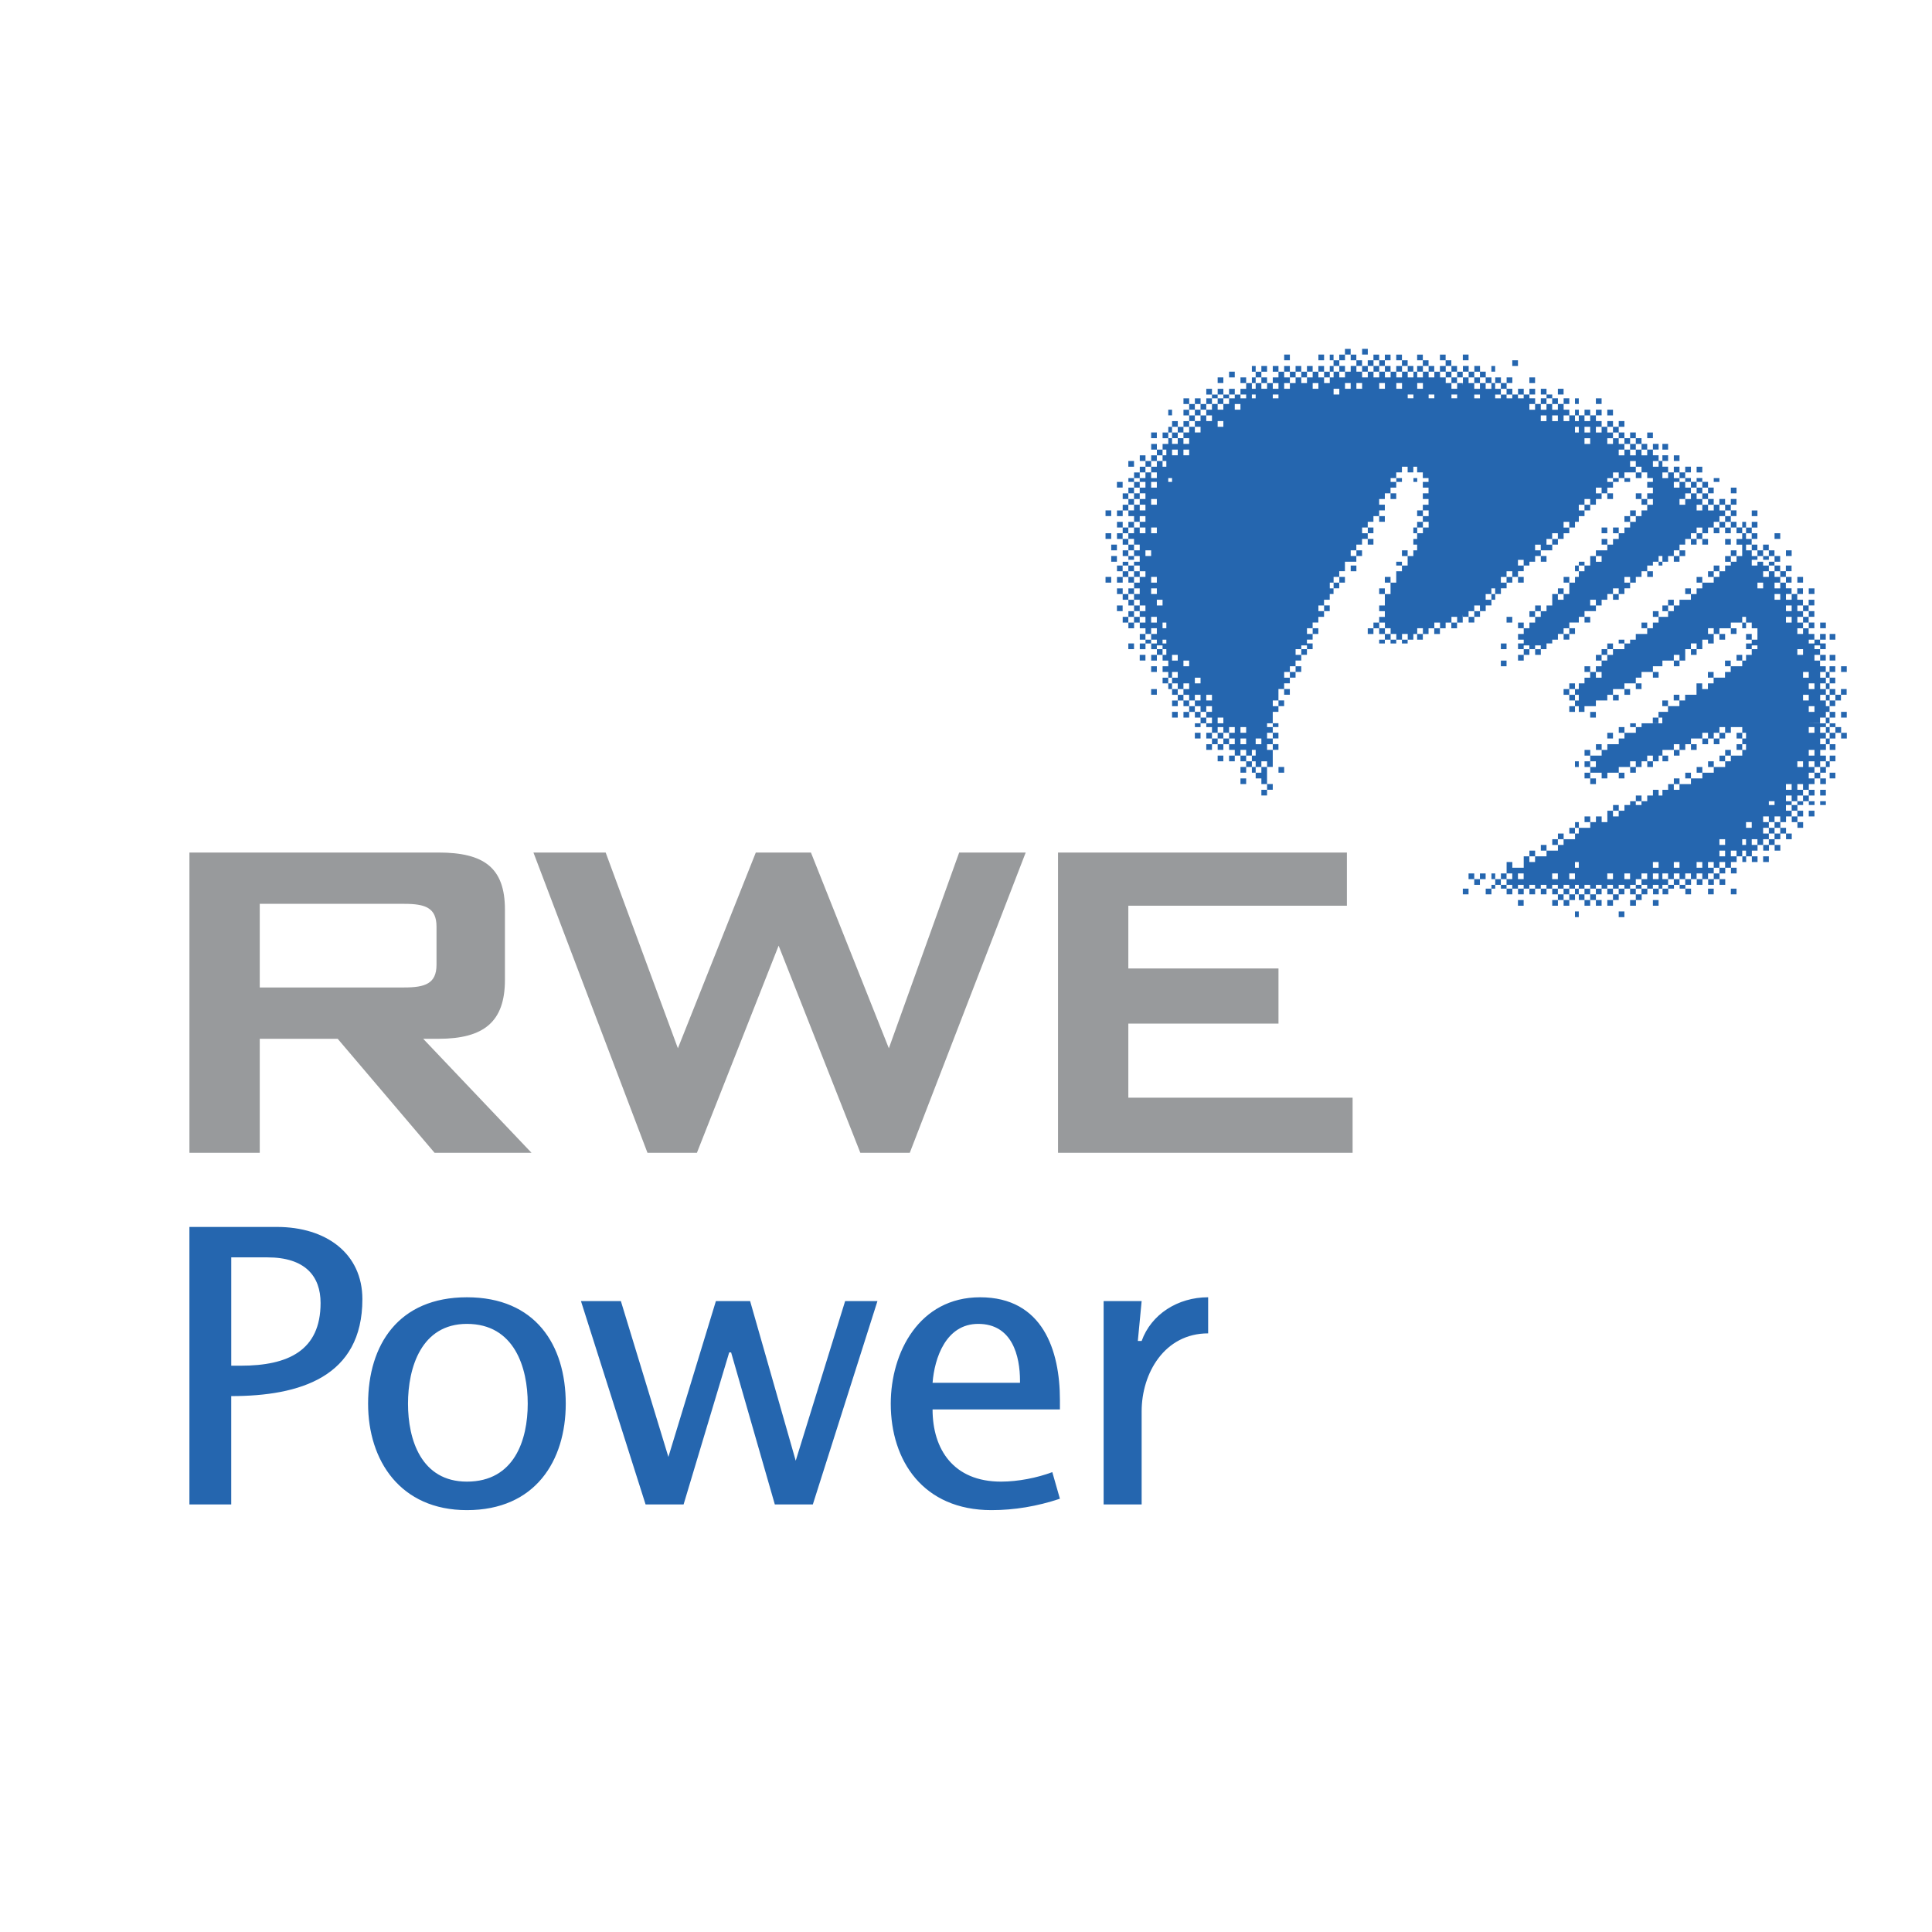
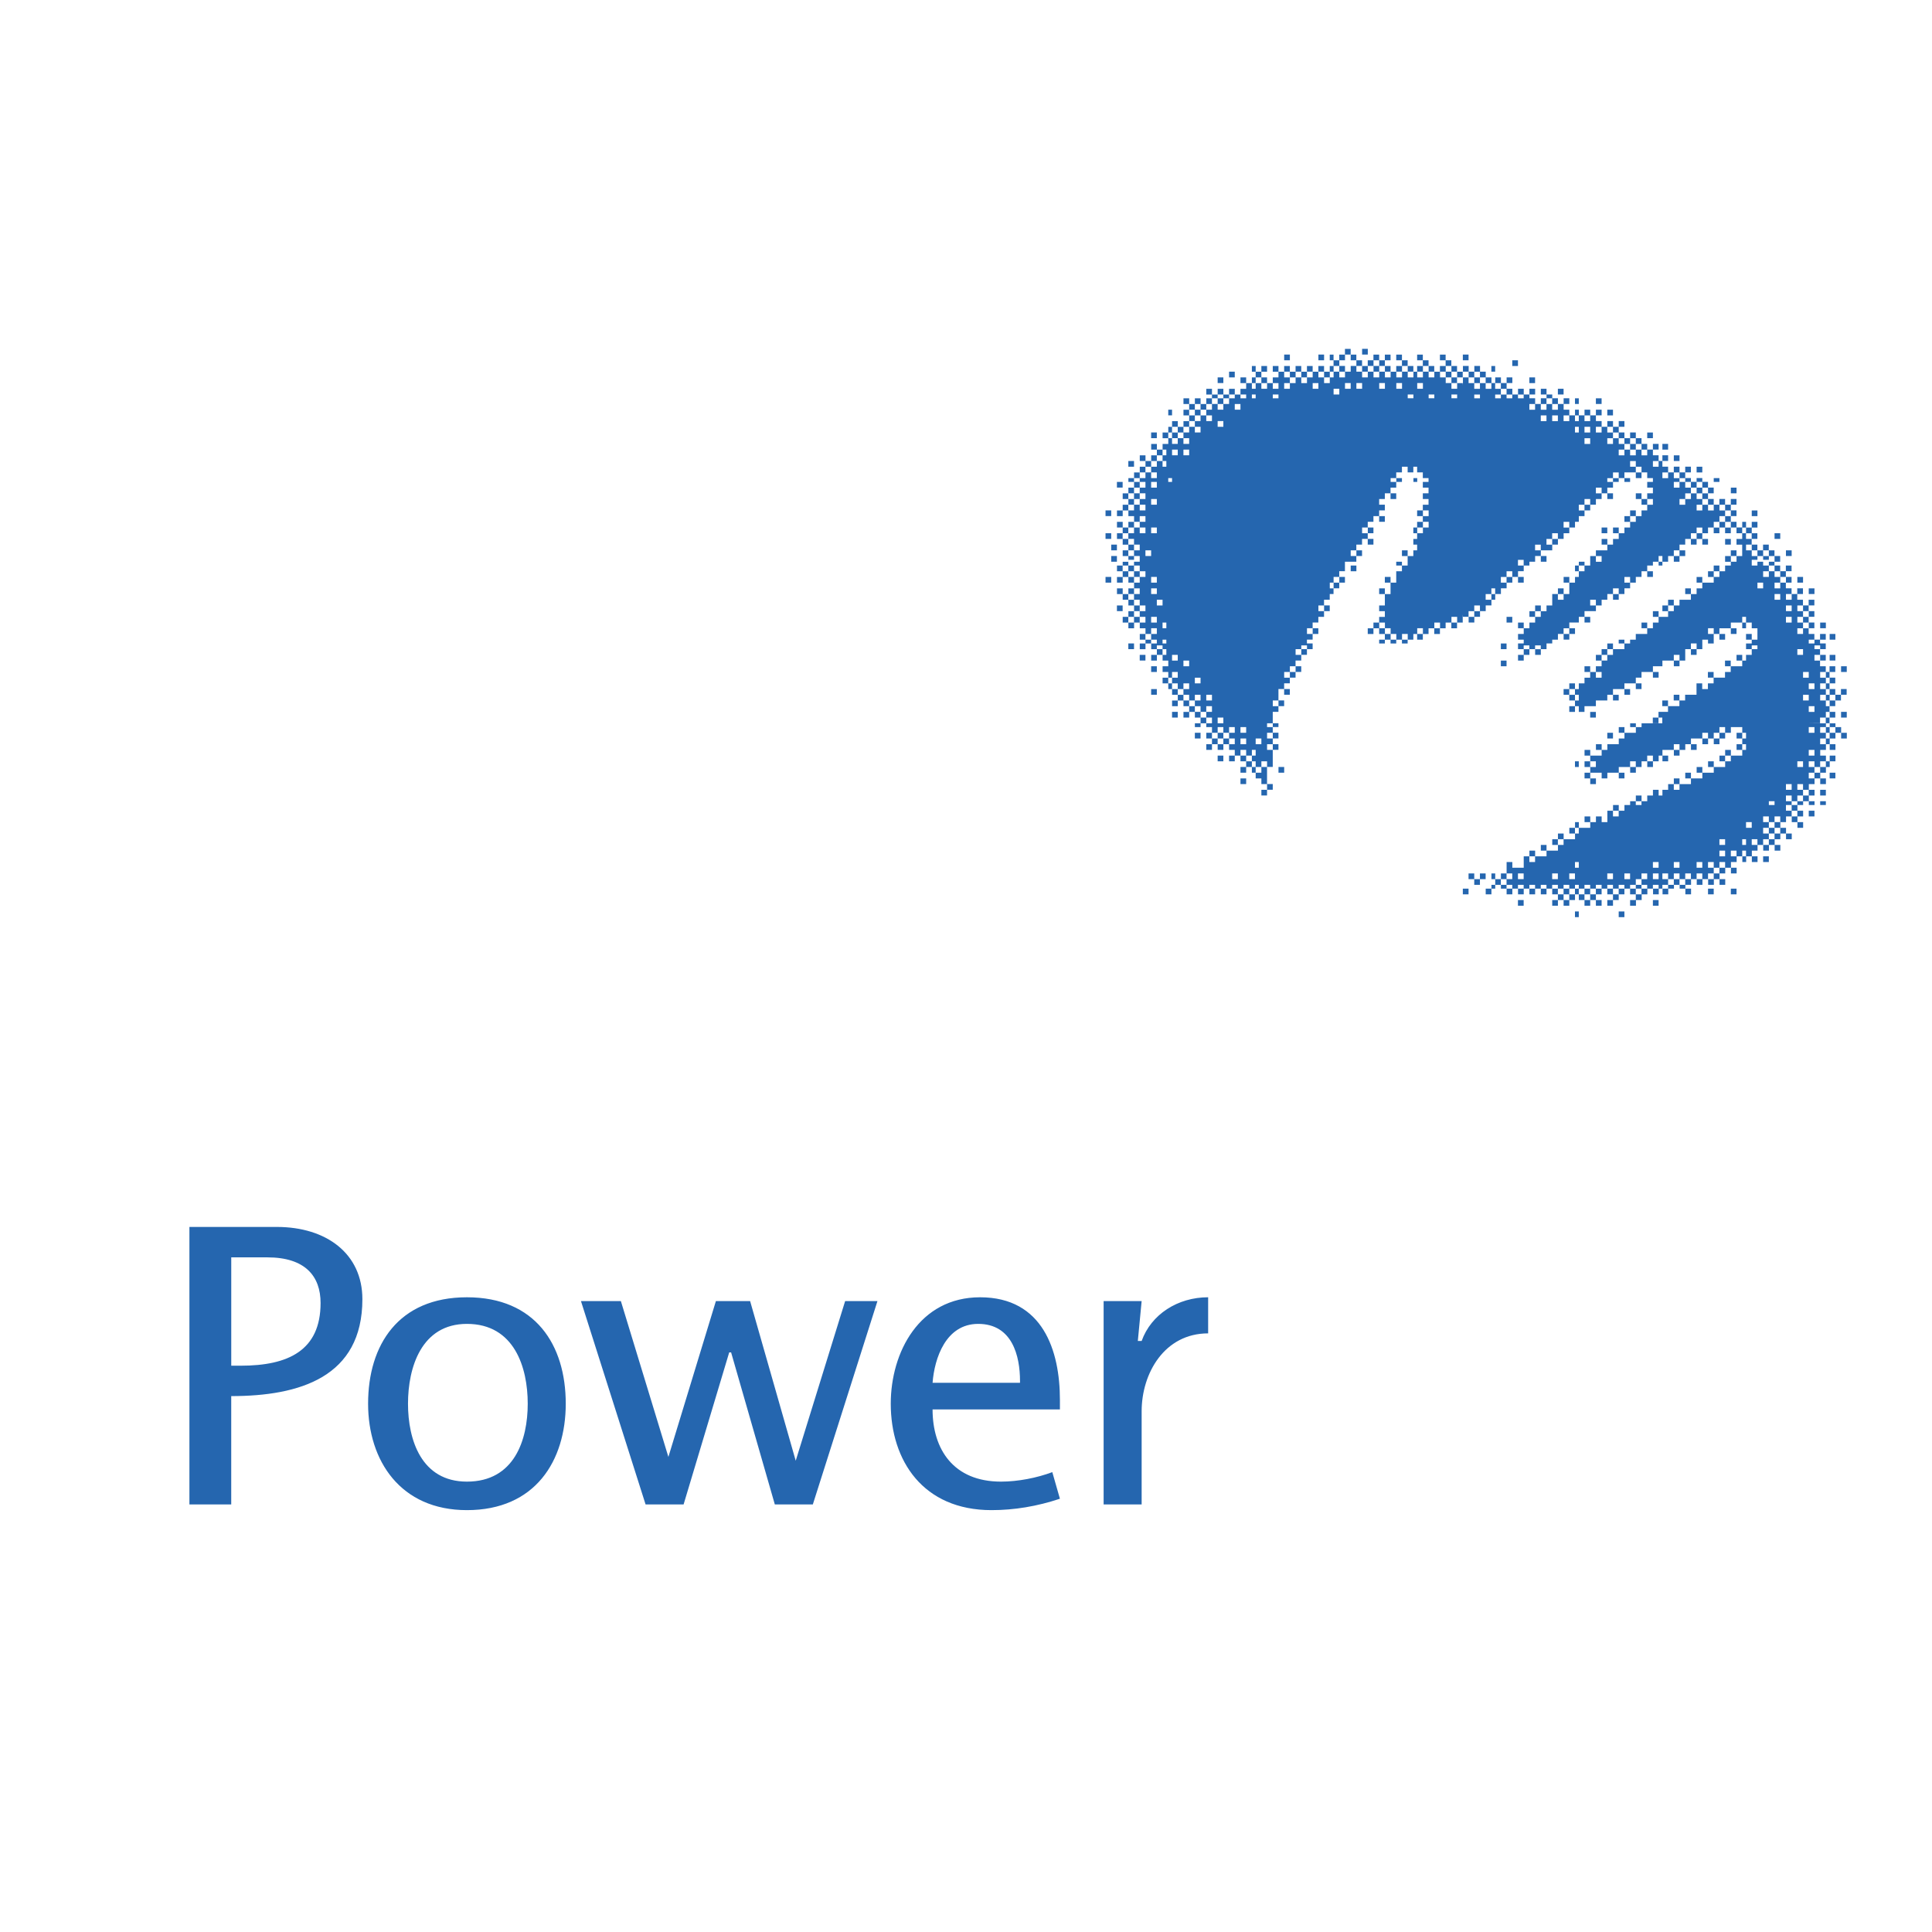
<svg xmlns="http://www.w3.org/2000/svg" width="2500" height="2500" viewBox="0 0 192.756 192.756">
  <g fill-rule="evenodd" clip-rule="evenodd">
    <path fill="#fff" d="M0 0h192.756v192.756H0V0z" />
    <path d="M23.071 139.289c6.827 0 13.084-1.896 13.084-9.67 0-4.551-3.603-7.207-8.534-7.207h-8.723v27.686h4.172v-10.809h.001zm3.603-13.842c3.792 0 5.31 1.896 5.31 4.551 0 4.74-3.224 6.258-7.964 6.258h-.948v-10.809h3.602zM56.445 140.047c0-5.877-3.033-10.617-9.86-10.617s-9.86 4.74-9.86 10.617c0 5.689 3.224 10.619 9.86 10.619 6.827 0 9.86-4.93 9.86-10.619zm-3.793 0c0 3.604-1.327 7.775-6.068 7.775-4.551 0-5.878-4.172-5.878-7.775 0-3.602 1.328-7.963 5.878-7.963 4.741 0 6.068 4.361 6.068 7.963zM105.748 139.668c0-4.93-1.707-10.238-7.965-10.238-6.068 0-8.912 5.498-8.912 10.617 0 5.689 3.224 10.619 10.051 10.619 2.275 0 4.551-.379 6.826-1.137l-.76-2.654c-1.516.568-3.412.947-5.119.947-4.741 0-6.827-3.223-6.827-7.205h12.706v-.949zm-3.982-1.707h-8.723c.19-2.465 1.328-5.877 4.551-5.877 3.412 0 4.172 3.223 4.172 5.688v.189zM87.543 129.809H84.32l-4.931 15.927-4.55-15.927h-3.414l-4.74 15.548-4.741-15.548h-3.982l6.448 20.289h3.792l4.551-15.17h.189l4.362 15.17h3.792l6.447-20.289zM120.537 133.031v-3.602c-3.033 0-5.688 1.705-6.635 4.361h-.381l.381-3.982h-3.793v20.289h3.793v-9.291c0-3.792 2.276-7.775 6.635-7.775z" fill="#2566af" />
-     <path d="M40.327 90.176H25.916v8.343h14.411c2.086 0 3.224-.379 3.224-2.275v-3.792c-.001-1.896-1.138-2.276-3.224-2.276zm1.896 13.465l10.809 11.377h-9.671l-9.67-11.377h-7.775v11.377h-7.017V85.057H43.74c4.55 0 6.637 1.517 6.637 5.689v7.016c0 4.172-2.086 5.879-6.637 5.879h-1.517zM53.221 85.057h7.206l7.206 19.531 7.774-19.531h5.499l7.775 19.531 7.016-19.531h6.637l-11.567 29.961h-4.93l-8.154-20.67-8.154 20.67h-4.93L53.221 85.057zM105.559 85.057h28.822v5.309h-21.807v6.257h14.981v5.5h-14.981v7.395h22.375v5.5h-29.39V85.057z" fill="#989a9c" />
    <path d="M149.172 87.143h.568v-.569h-.568v.569zm-22.186-11.188h.568v-.569h-.568v.569zm-.57 1.706h.57v-.569h-.57v.569zm2.846 2.655h.568v-.379h-.568v.379zm2.275 1.138h.568v-.569h-.568v.569zm7.205-1.138h.568v-.379h-.568v.379zm12.705 6.258h.568v-.569h-.568v.569zm-18.394-6.637h.57v-.569h-.57v.569zm15.74 6.067h.379v-.568h-.379v.568zm-6.258-2.275h.568v-.569h-.568v.569zm-5.5-2.275h.57v-.569h-.57v.569zm-4.93-3.224h.568v-.569h-.568v.569zm12.706 9.481h.568v-.569h-.568v.569zm.568-.568h.568v-.569h-.568v.569zm-1.139 0h.57v-.569h-.57v.569zm.571-.569h.568v-.569h-.568v.569zm-1.139 0h.568v-.569h-.568v.569zm-1.137 0h.568v-.569h-.568v.569zm-.57-.57h.57v-.568h-.57v.568zm2.846-.568h.568v-.569h-.568v.569zm-2.276 0h.568v-.569h-.568v.569zm-1.139 0h.568v-.569h-.568v.569zm-.947 0h.568v-.569h-.568v.569zm-2.844-.569h.568v-.568h-.568v.568zm1.706-.569h.57v-.569h-.57v.569zm-1.137 0h.568v-.569h-.568v.569zm-1.139 0h.57v-.569h-.57v.569zm-6.068-2.844h.57v-.569h-.57v.569zm2.656-.569h.568v-.569h-.568v.569zm-2.086 0h.568v-.569h-.568v.569zm-1.139 0h.568v-.569h-.568v.569zm-1.136 0h.568v-.569h-.568v.569zm.568-.569h.568v-.379h-.568v.379zm-1.139 0h.57v-.379h-.57v.379zm1.707-.379h.568v-.569h-.568v.569zm-1.136 0h.568v-.569h-.568v.569zm-1.139 0h.568v-.569h-.568v.569zm1.139-1.138h.568v-.569h-.568v.569zm-2.276 0h.568v-.569h-.568v.569zm1.705-.569h.57v-.569h-.57v.569zm-2.843-.569h.568v-.569h-.568v.569zm12.326 5.5h.568v-.569h-.568v.569zm-1.139 0h.57v-.569h-.57v.569zm-1.137 0h.568v-.569h-.568v.569zm-1.138-1.139h.568v-.569h-.568v.569zm0 1.139h.568v-.569h-.568v.569zm-1.137-1.139h.568v-.569h-.568v.569zm0 1.139h.568v-.569h-.568v.569zm-.949-1.139h.379v-.569h-.379v.569zm-1.137 0h.568v-.569h-.568v.569zm18.203 6.258h.568v-.568h-.568v.568zm.569-.569h.57v-.569h-.57v.569zm-4.362.949h.57v.568h-.57v-.568zm-20.099-8.723h.568v.379h-.568v-.379zm1.707.948h.568v.569h-.568v-.569zm3.982 2.276h.568v.569h-.568v-.569zm3.223 1.137h.568v.568h-.568v-.568zm1.707 1.138h.568v.568h-.568v-.568zm2.844 1.138h.57v.569h-.57v-.569zm3.793 1.137h.568v.568h-.568v-.568zm5.119 0v.568h-.568v.38h.568v-.38h.57v-.568h-.57zm-20.1-8.912h.568v-.569h-.568v.569zm18.963 7.775h.568v-.569h-.568v.569zm-21.238-10.619l.947-12.515 13.844-19.532 17.066 3.414 5.498-.759h.57l1.326.379v4.551l5.879.569h1.707v.569h.568v.569h.568v.568l.76 5.12 2.465 3.982-1.518 7.585 2.654 3.603-3.602 5.878-20.48 6.448-2.275 1.517-.947-.189h-.57v.568h-1.137v.38h-.379v.568h-.57v-.568h.57v-.38h.379v-.568h-.949v-.569h-.568v.569h-.568v-.569h-1.139v.569h.57v.568h-.57v-.568h-.568v.568h-.568v-.568h-.57v-.569h-.568v-.569h-.568v.569h-.568v-.569h-.57v.569h-.568v-.569h.568v-.569h-.568v-.568h-.379v.568h-.568v-.568h-.568v.568h-.57v-.568h.57v-.569h-.57V84.3h-.568v.568h-.568v.569h.568v.568h-.568v-.568h-.568v-.569h-.57V84.3h-.568v.568h-.568V84.3h.568v-.569h-.568v-.569h-.57v.569h-.568v-.569h-.568v.569h-.568v-.569h-.57v.569h-.379v-.569h.379v-.569h-.379v-.569h-.568v.569h-.568v-.569h-.57v.569h-.568v-.569h.568v-.569h-.568v-.569h-.568v.569h-.568v-.569h-.57v-.569h-.568v-.379h-.568v.379h-.568v-.379h.568v-.569h-.568V78.8h-.57v.569h-.568V78.8h.568v-.57h-.568v-2.275h-.011z" fill="#fff" />
    <path d="M134.76 54.906h.568v.568h-.568v-.568zm-7.205 21.618h.568v.568h-.568v-.568zm7.205-20.101h.568v.569h-.568v-.569zm-8.912 22.945v-.569h.568v-.569h-.568v-.569h-.568v-.569h-.38v-.568h-.57v.568h-.568v-.568h.568v-.569h-.568v-.569h-.568v.569h-.568v-.569h.568v-.569h-.568v-.569h-.57v.569h-.568v-.569h-.568v.569h-.568v-.569h.568v-.569h-.568v-.569h.568v-.568h-.568v-.379h-.57v.379h-.568v-.379h.568v-.569h-.568v-.569h-.568v.569h-.57v-.569h.57v-.568h-.57v-.569h-.568v.569h-.568v-.569h.568v-.569h-.568v-.569h-.379v-.57h-.568v-.569h.568v-.568h-.568v-.569h.568v-.568h-.568v-.569h-.57v.569h-.568v-.569h.568v-.569h-.568v-.569h-.568v.569h-.57v-.569h.57v-.379h-.57v-.57h.57v-.569h-.57v-.569h-.568v.569h-.568v-.569h-.568v-.569h.568v-.568h.568v-.569h-.568v-.569h-.568v-.569h-.57v-.569h.57v.569h.568v-.569h.568v-.569h-.568v-.568h-.568v.568h-.57v-.568h.57v-.569h-.57v-.569h.57v-.379h.568v-.569h-.568v-.568h.568v-.569h-.568v-.569h-.57v-.57h.57v-.569h-.57v-.569h.57v.569h.568v-.569h.568v-.569h-.568v-.568h-.568v.568h-.57v-.568h.57v-.569h.568v-.568h-.568v-.569h.568v-.569h.568v-.57h-.568v-.379h.568v-.569h.568v-.569h.57v-.569h-.57v-.568h.57v.568h.568v-.568h.568v-.569h-.568v-.569h.568v.569h.57v-.569h.568v-.569h-.568v-.569h.568v-.568h.379v-.569h.568v.569h.568v-.569h.57v-.569h-.57v-.569h.57v-.568h-.57v-.569h.57v.569h.568v-.569h.568v.569h.57v-.569h.568v-.379h-.568v-.569h.568v.569h.568v-.569h.568v.569h.57v-.569h.568v.569h.568v-.569h.568v-.569h-.568v-.571h.568v.569h.57v-.569h.379v-.568h-.379v-.569h.379v.569h.568v-.569h.568v.569h-.568v.568h.568v.569h.57v-.569h.568v-.568h-.568v-.569h.568v.569h.568v-.569h.568v.569h.57v-.569h.568v.569h.568v-.569h.568v.569h.57v-.569h.568v.569h.568v-.569h.379v-.569h-.379v-.569h.379v.569h.57v-.569h.568v-.569h.568v.569h.568v.569h.57v.569h.568v-.569h.568v-.569h.57v.569h.568v-.569h.568v.569h-.568v.569h.568v.569h.568v-.569h.57v-.569h-.57v-.569h.57v.569h.568v.569h.568v.569h.379v-.569h.568v-.569h-.568v-.569h.568v.569h.57v.569h.568v.569h.568v-.569h.568v-.569h-.568v-.569h.568v.569h.57v.569h.568v.569h.568v.568h-.568v.569h.568v23.893h-.568v.569h-.568v-.569h-.57v.569h-.568v.569h-.568v-.569h-.568v.569h-.57v.569h-.568v-.569h-.379v.569h-.568v.379h-.568v-.379h-.57v.379h-.568v-.379h-.568v.379h-.568v-.379h.568v-.569h-.568v-.569h-.57v.569h-.568v-.569h.568v-.569h.57v-.569h.568v-.568h-.568v-.569h.568v-1.138h-.568v-.569h.568v.569h.568V58.13h-.568v-.568h.568v.568h.568v-1.137h.57v-.569h-.57v-.379h.57v.379h.568v-.949h-.568v-.568h.568v.568h.568v-.568h.379v-.569h-.379v-.569h.379V53.2h-.379v-.569h.379v-.569h.568v-.569h-.568v-.568h.568v-.569h.57v-.568h-.57v-.569h.57v-.569h-.57v-.57h.57v-.379h-.57v-.569h-.568v-.569h-.379v.569h-.568v-.569h-.568v.569h-.57v.569h.57v.379h-.57v.569h-.568v.569h.568v.569h-.568v-.569h-.568v.569h-.568v.568h.568v.569h-.568v.568h.568v.569h-.568v-.569h-.57v.569h-.568v.569h.568v.57h-.568v.568h.568v.569h-.568v-.569h-.568v.569h-.57v.569h.57v.568h-.57v.569h-1.137v.948h-.568v.569h.568v.568h-.568v.569h-.57v.569h-.379v.569h-.568v.569h.568v.569h-.568v.568h-.568v.569h-.57v.569h.57v.569h-.57v.569h-.568v.379h.568v.569h-.568v.569h-.568v.569h-.568v.568h.568v.569h-.568v.568h-.57v.569h-.568v.569h.568v.569h-.568v-.569h-.568v1.138h.568v.569h-.568v.568h-.568v1.138h.568v.379h-.568v.568h.568v.569h-.568v.569h.568v.569h-.568v1.707h-.57v1.706h.57v.569h-.57v.569h-.566v.004zm-2.086-3.982h.568v-.569h-.568v.569zm0-1.138h.568v-.569h-.568v.569zm0-1.138h.568v-.568h-.568v.568zm1.517 3.982h.568v-.568h-.568v.568zm.569-.568h.568v-.569h-.568v.569zm-.948 0h.379v-.569h-.379v.569zm-.57-.569h.57v-.569h-.57v.569zm.57-.569h.379v-.569h-.379v.569zm1.516-.569h.57v-.569h-.57v.569zm-1.137-.569h.568v-.569h-.568v.569zm1.137-.569h.57v-.569h-.57v.569zm0-1.137h.57v-.379h-.57v.379zm.57-2.086h.568v-.569h-.568v.569zm1.137-2.845h.568v-.568h-.568v.568zm.568-.569h.57v-.569h-.57v.569zm.571-1.707h.568v-.569h-.568v.569zm.568-.568h.568v-.379h-.568v.379zm.568-1.517h.568v-.569h-.568v.569zm1.139-2.276h.568v-.569h-.568v.569zm1.137-2.275h.379v-.569h-.379v.569zm.379-.57h.57v-.568h-.57v.568zm-9.291 19.532h.568v.569h-.568v-.569zm-4.551-4.551h.568v.569h-.568v-.569zm-2.275-2.086h.568v.569h-.568v-.569zm-2.086-2.275h.568v.569h-.568v-.569zm0-2.276h.568v.569h-.568v-.569zm-1.139-1.138h.57v.569h-.57v-.569zm-1.137-1.137h.568v.569h-.568v-.569zm-1.138-3.793h.57v.569h-.57v-.569zm-1.137-2.844h.568v.568h-.568v-.568zm2.275-1.138h.568v-.569h-.568v.569zm.569-.379h.568v-.569h-.568v.569zm9.482 18.204h.568v-.569h-.568v.569zm-1.139 0h.568v-.569h-.568v.569zm.569-.569h.57v-.569h-.57v.569zm-1.137 0h.568v-.569h-.568v.569zm1.707-.569h.568v-.568h-.568v.568zm-1.139 0h.568v-.568h-.568v.568zm0-.948h.568v-.569h-.568v.569zm-1.136 0h.568v-.569h-.568v.569zm-.571-.569h.57v-.569h-.57v.569zm.571-.569h.568v-.568h-.568v.568zm-1.139 0h.568v-.568h-.568v.568zm-.568-.568h.568v-.569h-.568v.569zm1.707-.569h.568v-.569h-.568v.569zm-1.139 0h.568v-.569h-.568v.569zm-1.139 0h.57v-.569h-.57v.569zm-.568-.569h.568v-.569h-.568v.569zm.568-.569h.57v-.569h-.57v.569zm-1.136 0h.568v-.569h-.568v.569zm2.275-.569h.568v-.569h-.568v.569zm-2.654 0h.379v-.569h-.379v.569zm.379-.569h.568v-.568h-.568v.568zm1.136-1.138h.57v-.568h-.57v.568zm-1.136-.568h.568v-.569h-.568v.569zm-.948-.57h.379v-.569h-.379v.569zm-.57-.568h.57v-.379h-.57v.379zm.57-.569h.379v-.379h-.379v.379zm-1.138 0h.568v-.379h-.568v.379zm-.569-.379h.568v-.569h-.568v.569zm.569-.569h.568v-.569h-.568v.569zm1.138-.569h.379v-.569h-.379v.569zm-1.138-.569h.568v-.569h-.568v.569zm-1.139 0h.57v-.569h-.57v.569zm-1.137 0h.568v-.569h-.568v.569zm.569-.57h.568v-.568h-.568v.568zm.568-.568h.57v-.569h-.57v.569zm1.707-.569h.57v-.569h-.57v.569zm-2.275 0h.568v-.569h-.568v.569zm-.569-.569h.568v-.569h-.568v.569zm2.276-.568h.568v-.569h-.568v.569zm-1.707 0h.568v-.569h-.568v.569zm1.707-1.139h.568v-.568h-.568v.568zm-1.707 0h.568v-.568h-.568v.568zm.568-.568h.57v-.569h-.57v.569zm-1.137 0h.568v-.569h-.568v.569zm.569-.569h.568v-.569h-.568v.569zm-1.137 0h.568v-.569h-.568v.569zm9.48 18.394h.568v.569h-.568v-.569zm0-37.736h.568v.569h-.568v-.569zm1.139-.568h.568v.568h-.568v-.568zm5.498-1.707h.568v.569h-.568v-.569zm3.414 0h.568v.569h-.568v-.569zm-11.187 6.637h.568v-.569h-.568v.569zm-.571-.569h.57v-.569h-.57v.569zm-.568.569h.568v-.569h-.568v.569zm-.568-.569h.568v-.569h-.568v.569zm.568-.569h.568v-.568h-.568v.568zm1.139 0h.568v-.568h-.568v.568zm1.136 0h.568v-.568h-.568v.568zm1.707 0h.568v-.568h-.568v.568zm-2.275-.569h.568v-.569h-.568v.569zm1.137 0h.57v-.569h-.57v.569zm-.569-.569h.568v-.379h-.568v.379zm1.139 0h.568v-.379h-.568v.379zm1.137 0h.568v-.379h-.568v.379zm1.138 0h.379v-.379h-.379v.379zm2.086 0h.568v-.379h-.568v.379zm-2.086-.948h.379v-.569h-.379v.569zm.948 0h.568v-.569h-.568v.569zm1.138 0h.568v-.569h-.568v.569zm-1.707-.569h.568v-.569h-.568v.569zm2.844.569h.568v-.569h-.568v.569zm.568-.569h.57v-.569h-.57v.569zm1.139 0h.568v-.569h-.568v.569zm1.137.569h.57v-.569h-.57v.569zm-2.844-1.138h.568v-.568h-.568v.568zm1.139 0h.568v-.568h-.568v.568zm1.136 0h.568v-.568h-.568v.568zm1.139 0h.568v-.568h-.568v.568zm.568.569h.568v-.569h-.568v.569zm-15.169 4.93h.568v-.568h-.568v.568zm-.379.569h.379v-.569h-.379v.569zm.947 0h.568v-.569h-.568v.569zm-.568.569h.568v-.569h-.568v.569zm1.136 0h.57v-.569h-.57v.569zm-2.084 1.138h.379v-.569h-.379v.569zm.948 0h.568v-.569h-.568v.569zm1.136 0h.57v-.569h-.57v.569zm-2.654.569h.57v-.568h-.57v.568zm-.568.569h.568v-.569h-.568v.569zm1.138 0h.379v-.569h-.379v.569zm-1.707.569h.568v-.569h-.568v.569zm-.57.569h.57v-.569h-.57v.569zm1.139 0h.568v-.569h-.568v.569zm-1.707.379h.568v-.379h-.568v.379zm3.414 0h.379v-.379h-.379v.379zm-2.846.569h.57v-.569h-.57v.569zm1.139 0h.568v-.569h-.568v.569zm-1.707.569h.568v-.569h-.568v.569zm-.569.569h.568v-.569h-.568v.569zm1.137 0h.57v-.569h-.57v.569zm-.568.568h.568v-.568h-.568v.568zm1.707 0h.568v-.568h-.568v.568zm-2.276.569h.568v-.569h-.568v.569zm1.137 0h.57v-.569h-.57v.569zm0 1.138h.57v-.569h-.57v.569zm-.568.569h.568v-.569h-.568v.569zm-.569.569h.568v-.569h-.568v.569zm1.137 0h.57v-.569h-.57v.569zm1.139 0h.568v-.569h-.568v.569zm-2.844.568h.568V53.2h-.568v.568zm.568.569h.568v-.569h-.568v.569zm.569.569h.568v-.569h-.568v.569zm-.569.569h.568v-.568h-.568v.568zm1.707 0h.568v-.568h-.568v.568zm3.791-12.326h.57v-.568h-.57v.568zm1.139 0h.568v-.568h-.568v.568zm-.568-.568h.568v-.569h-.568v.569zm2.843 0h.568v-.569h-.568v.569zm-6.636.568h.568v.569h-.568v-.569zm-2.276 2.845h.568v.569h-.568v-.569zm-1.138 2.086h.57v.569h-.57v-.569zm-1.137 2.844h.568v.568h-.568v-.568zm0 2.276h.568v.568h-.568V53.2zm.568 1.137h.568v.569h-.568v-.569zm0 1.138h.568v.569h-.568v-.569zm5.69-14.601h.379v.569h-.379v-.569zm19.341-6.068h.568v.569h-.568v-.569zm5.498 18.394h.568v-.569h-.568v.569zm-5.498 0h.568v-.569h-.568v.569zm6.067-.569h.57v-.569h-.57v.569zm0-1.138h.57v-.568h-.57v.568zm-3.223-3.413h.568v-.379h-.568v.379zm-5.689-8.723h.57v-.569h-.57v.569zm11.758.379h.568v-.379h-.568v.379zm-2.276 0h.568v-.379h-.568v.379zm-2.086 0h.568v-.379h-.568v.379zm4.362-.948h.568v-.569h-.568v.569zm-3.415 0h.568v-.569h-.568v.569zm-2.085 0h.57v-.569h-.57v.569zm-1.706 0h.568v-.569h-.568v.569zm-2.277 0h.57v-.569h-.57v.569zm-1.137 0h.568v-.569h-.568v.569zm10.049-.569h.57v-.569h-.57v.569zm.571-.569h.568v-.568h-.568v.568zm-1.139 0h.568v-.568h-.568v.568zm-1.137 0h.568v-.568h-.568v.568zm-1.139 0h.568v-.568h-.568v.568zm-.947 0h.568v-.568h-.568v.568zm-1.138 0h.57v-.568h-.57v.568zm-1.137 0h.568v-.568h-.568v.568zm-1.139 0h.57v-.568h-.57v.568zm-1.137 0h.568v-.568h-.568v.568zm-2.275 0h.568v-.568h-.568v.568zm-.949 0h.379v-.568h-.379v.568zm11.566-.568h.57v-.569h-.57v.569zm-2.275 0h.57v-.569h-.57v.569zm-2.084 0h.568v-.569h-.568v.569zm-2.276 0h.568v-.569h-.568v.569zm-1.138 0h.568v-.569h-.568v.569zm-1.139 0h.57v-.569h-.57v.569zm-1.137 0h.568v-.569h.568v-.569h-.568v-.569h-.568v.569h-.568v.569h.568v.569zm-1.138 0h.57v-.569h-.57v.569zm3.982-.569h.57v-.569h-.57v.569zm3.983 11.188h.379v.379h-.379v-.379zm-1.137 16.118h.568v-.569h-.568v.569zm-1.139 0h.568v-.569h-.568v.569zm2.654-.569h.568v-.569h-.568v.569zm-3.222 0h.568v-.569h-.568v.569zm4.93-.569h.568v-.569h-.568v.569zm-5.499 0h.568v-.569h-.568v.569zm7.206-.569h.568v-.569h-.568v.569z" fill="#2566af" />
    <path d="M172.686 55.475h.568v.569h-.568v-.569zm-1.707 1.517h.568v.569h-.568v-.569zm-.569 5.689h.568v.569h-.568v-.569zm-1.707 1.517h.568v.569h-.568v-.569zm-1.707 1.137h.568v.569h-.568v-.569zm-7.205 0h.568v.569h-.568v-.569zm.568-.568h.568v.569h-.568v-.569zm6.069-4.362h.568v.569h-.568v-.569zm-.949-4.93h.379v.569h-.379v-.569zm1.517-.569h.568v.568h-.568v-.568zm1.707-1.706h.568v.568h-.568V53.2zm14.981 17.824h.568v.569h-.568v-.569zm0-4.551h.568v.569h-.568v-.569zm-1.139-1.138h.57v.569h-.57v-.569zm0-2.085h.57v.569h-.57v-.569zm-.947-1.138h.568v.569h-.568v-.569zm-1.139-3.413h.57v.569h-.57v-.569zm-1.137-1.138h.568v.568h-.568v-.568zm-1.138-2.655h.57v.568h-.57v-.568zm-1.137-1.706h.568v.568h-.568V53.2zm-3.793 13.273h.568v-.568h-.568v-.569h.568v.569h.381v-.569h.568v-.569h-.568v-.569h.568v-.379h-.568v-.569h.568v.569h.568v-1.138h-.568v-.569h-.568v.569h-.381v-.569h-1.137v.569h.568v.569h-.568v-.569h-1.139v.569h.568v.569h-.568v-.569h-.568v.948h-.568v-.379h-.57v.948h-.568v.569h-.568v-.569h-.568v1.138h-.57v.568h-.568v-.568h-1.139v.568h-.947v.569h.568v.568h-.568v-.568h-1.137v.568h-.57v.569h.57v.569h-.57v-.568h-1.137v.569h.568v.569h-.568v-.569h-1.139v.569h.57v.569h-.57v-.569h-.568v.569h-1.139v.569h-1.137v.568h-.568v-.568h-.381v.568h-.568v-.568h.568v-.569h-.568v-.569H156v-.569h.568v-.569h.568v.569h.381v-.569h.568v-.569h.568v-.568h-.568v-.569h.568v.569h.568v-.569h.57v-.568h-.57v-.569h.57v-.569h.568v-.569h.568v.569h1.139v-.569h-.568v-.379h.568v.379h.568v-.379h.568v-.57h1.139v-.569h-.568v-.569h.568v.569h.568v-.569h.568v-.569h-.568v-.568h.568v.568h.949v-.568h-.57v-.569h.57v-.569h.568v.569h.568v-.569h1.139v-.569h-.568v-.569h.568v.569h.568v-.569h.568v-.569h-.568v-.568h.568v.568h1.139v-.568h-.568v-.569h.568v-.569h.568v.569h.568v-.569h.57v-.379h-.57v-.569h.57v-.568h.568v.568h.568v-1.137h-.568v-.569h.568v-.57h-.568v-.569h-.568v.569h-.57v-.569h-.568v.569h-.568v-.569h-.568v.569h-.57v.568h.57v.569h-.57v-.569h-.568v.569h-.568v-.569h-.568v.569h-.57v.569h.57v.568h-.57v.569h-.568v-.569h-.568v.569h-.57v.379h-.379v-.379h-.568v.379h-.568v.569h.568v.569h-.568v-.569h-.568v.569h-.57v.568h-.568v.569h-.568v.569h-.568v.569h-.57v-.569h-.568v.569h-.568v.569h-.57v.569h-1.137v.568h.568v.569h-.568v-.569h-.568v.569h-.949v.569h.568v.569h-.568v.569h-.568v-.567h-.568v.569h-.568v.379h-.57v.569h-.568v.569h-.568v-.569h-.57v.569h-.568v.569h-.568v-.569h.568v-.569h-.568v-.569h.568v-.379h-.568v-.569h.568v-.569h-.568v-.569h.568v.569h.568v-.569h.57v-.569h-.57v-.568h.57v-.569h.568v.569h.568v-.569h.57v-1.138h.568v-.569h.568v.569h.568V58.13h-.568v-.568h.568v.568h.568v-.568h.381v-.569h-.381v-.569h.381v-.379h.568v.379h.568v-.949h.568v-.568h1.139v-.569h-.568v-.569h.568v.569h.568v-.569h.57V53.2h-.57v-.569h.57v.569h.568v-.569h.568v-.569h-.568v-.569h.568v-.568h.568v.568h.57v-.568h.568v-.569h-.568v-.568h-.57v-.569h.57v.569h.568v-.569h.568v-.569h-.568v-.57h.568v-.379h-.568v-.569h-.568v.569h-.57v-.569h-1.137v.569h.568v.379h-.568v-.379h-.568v.379h-.57v.569h-.568v.569h.568v.569h-.568v-.569h-.568v.569h-.57v.568h-.568v.569h-.568v.568h-.568v.569h-.381v.569h-.568v.57h-.568v.568h-.568v.569h-.568v.569h-1.139v.568h.568v.569h-.568v-.569h-.568v.569h-.57v.379h-.568v.569h-.568v.569h.568v.568h-.568v-.568h-.568v.568h-.57v.569h-.568v.569h-.568v.569h-.379v.569h-.57v.569h-.568v.568h-.568v.569h-.568v-.569h-.57l-.189-.568V38.788l.189-.569v-.569h.57v-.568h-.57v-.569h.57v.569h.568v-.569h.568v.569h.568v.568h.57v.569h.379v-.569h.568v.569h.568v-.569h.57v.569h-.57v.569h.57v.569h.568v-.569h.568v.569h.568v-.569h.57v.569h-.57v.379h.57v.569h.568v-.569h.568v-.379h-.568v-.569h.568v.569h.57v.379h.568v.569h.568v-.569h.568v.569h-.568v.568h.568v.569h.568v-.569h.381v.569h.568v-.569h.568v.569h.568v-.569h.57v.569h-.57v.569h.57v.569h.568v-.569h.568v.569h.57v-.569h.568v.569h-.568v.568h.568v.569h.568v-.569h.568v.569h.57v.569h.568v.569h.568v-.569h.568v.569h-.568v.569h.568v.568h.379v-.568h.57v.568h-.57v.569h.57v.569h.568v-.569h.568v.569h.57v-.569h.568v.569h-.568v.569h.568v.379h.568v-.379h.568v.379h.57v.569h.568v.569h-.568v.569h.568v.568h.568v-.568h.568v.568h.57v-.568h.568v.568h-.568v.569h.568v.568h-.568v.569h.568v.569h.568v.572h.381v.568h.568V53.2h.568v.568h-.568v.569h.568v.569h.568v-.569h.57v.569h.568v.568h.568v.569h-.568v.379h.568v.569h.568v-.569h.57v.569h-.57v.569h.57v.568h-.57v.569h.57v.569h.568v-.569h.568v.569h-.568v.569h.568v.569h.568v-.569h.57v.569h-.57v.569h.57v.568h-.57v.569h.57v.569h-.57v.569h.57v.569h.568v-.567h.568v.569h-.568v.379h.568v.569h-.568v.569h.568v.569h-.568v.568h.568v.569h.379v-.569h.57v.569h-.57v.568h.57v.569h-.57v.569h.57v.569h.568v-.569h.568v.569h-.568v.569h-.568v.569h-.57v.568h.57v.569h-.57v.569h-.379v-.569h-.568v.569h-.568l-14.602.189-.57-.189v-.569h-.379v.569h-.568v-.569h.568v-.569h.949v-.568h-.57v-.569h.57v.569h1.137v-.569h-.568v-.569h.568v.569h.57v-.569h1.137V68.18h.568v.569h.57v-.569h.568v-.569h-.568v-.568h.568v.568h1.137v-.568h.57v-.569h-.57v-.568h.57v.568h.58v-.001zm8.912 5.12h.379v-.569h-.379v.569zm-1.707-.569h.57v-.568h-.57v.568zm1.707-.568h.379v-.569h-.379v.569zm.379-.569h.57v-.569h-.57v.569zm-.947 0h.568v-.569h-.568v.569zm-1.707 0h.568v-.569h-.568v.569zm2.275-.569h.379v-.569h-.379v.569zm-.568-.569h.568v-.569h-.568v.569zm-1.139 0h.57v-.569h-.57v.569zm1.707-.569h.379v-.569h-.379v.569zm-.568-.569h.568v-.568h-.568v.568zm-1.707 0h.568v-.568h-.568v.568zm1.138-1.706h.568v-.569h-.568v.569zm-1.707-.57h.568v-.569h-.568v.569zm1.707-.568h.568v-.379h-.568v.379zm-6.258 0h.568v-.379h-.568v.379zm5.688-.569h.57v-.379h-.57v.379zm-1.137-.948h.568v-.569h-.568v.569zm.569-.569h.568v-.569h-.568v.569zm-.569-.569h.568v-.569h-.568v.569zm-1.138 0h.57v-.569h-.57v.569zm-4.362 0h.381v-.569h-.381v.569zm6.069-.57h.568v-.568h-.568v.568zm-.569-.568h.568v-.569h-.568v.569zm-1.138 0h.57v-.569h-.57v.569zm0-1.138h.57v-.569h-.57v.569zm-1.137 0h.568v-.569h-.568v.569zm0-1.137h.568v-.569h-.568v.569zm-1.707 0h.568v-.569h-.568v.569zm2.275-.57h.568v-.568h-.568v.568zm-.568-.568h.568v-.569h-.568v.569zm-1.139 0h.57v-.569h-.57v.569zm.571-.569h.568v-.569h-.568v.569zm-.571-.569h.57v-.569h-.57v.569zm-1.137 0h.568v-.569h-.568v.569zm1.708-.379h.568v-.569h-.568v.569zm-1.139 0h.568v-.569h-.568v.569zm.568-.569h.57v-.568h-.57v.568zm-1.137 0h.568v-.568h-.568v.568zm-.568-.569h.568v-.569h-.568v.569zm-2.088-1.138h.57v.569h-.57v-.569zm-14.98 16.119h.381v-.569h-.381v.569zm-.569-.569h.568v-.569h-.568v.569zm2.655-1.707h.57v-.568h-.57v.568zm-.569 3.413h.568v.569h-.568v-.569zm-8.912-5.119h.568v.568h-.568v-.568zm0-1.707h.568v.569h-.568v-.569zm.569-2.656h.57v.569h-.57v-.569zm9.482-8.911h.568v.569h-.568v-.569zm12.895-3.982h.568v.569h-.568v-.569zm-1.707-.948h.568v.379h-.568v-.379zm-1.708-1.138h.568v.569h-.568v-.569zm-2.275-1.138h.568v.568h-.568v-.568zm-1.139-1.138h.57v.569h-.57v-.569zm-1.515-1.138h.568v.569h-.568v-.569zm-3.983-2.275h.568v.569h-.568v-.569zm-1.138-1.138h.57v.569h-.57v-.569zm-2.086 0h.381v.569h-.381v-.569zm-1.705-.948h.568v.569h-.568v-.569zm-2.846-1.138h.57v.569h-.57v-.569zm-3.791-1.137h.379v.569h-.379v-.569zm2.086-.569h.568v.569h-.568v-.569zm-4.932-.569h.57v.569h-.57v-.569zm14.412 7.774h.568v-.568h-.568v.568zm-1.138 0h.57v-.568h-.57v.568zm-1.137-1.137h.568v-.569h-.568v.569zm0 1.137h.568v-.568h-.568v.568zm-.949-1.137h.381v-.569h-.381v.569zm0 1.137h.381v-.568h-.381v.568zm-1.137-1.137h.568v-.569h-.568v.569zm-1.137 0h.568v-.569h-.568v.569zm-1.138 0h.568v-.569h-.568v.569zm-.569 22.755h.568v-.379h-.568v.379zm-1.138 0h.568v-.379h-.568v.379zm3.982-1.517h.568v-.569h-.568v.569zm-2.844-1.708h.568v-.568h-.568v.568zm-6.636 0h.568v-.568h-.568v.568zm.568-.568h.568v-.569h-.568v.569zm11.566-.569h.568v-.569h-.568v.569zm-3.222-.569h.568v-.569h-.568v.569zm-7.207 0h.57v-.569h-.57v.569zm12.705-.568h.57v-.569h-.57v.569zm-12.135 0h.379v-.569h-.379v.569zm13.273-1.139h.568v-.568h-.568v.568zm-12.326 0h.568v-.568h-.568v.568zm.569-.568h.57v-.569h-.57v.569zm7.207-.569h.568v-.569h-.568v.569zm-6.069-.569h.568v-.569h-.568v.569zm7.774-.379h.57v-.569h-.57v.569zm-6.067-1.138h.568v-.569h-.568v.569zm1.137-.569h.57v-.569h-.57v.569zm.57-.569h.568V53.2h-.568v.568zm14.41-.568h.568v-.569h-.568v.569zm2.844-.569h.57v-.569h-.57v.569zm-1.136 0h.568v-.569h-.568v.569zm-14.981 0h.568v-.569h-.568v.569zm15.549-.569h.568v-.569h-.568v.569zm-8.912 0h.568v-.569h-.568v.569zm9.48-.569h.57v-.568h-.57v.568zm-.568-.569h.568v-.569h-.568v.569zm-1.137 0h.568v-.569h-.568v.569zm-1.139 0h.568v-.569h-.568v.569zm-11.755 0h.568v-.569h-.568v.569zm12.324-.569h.57v-.568h-.57v.568zm-2.276 0h.57v-.568h-.57v.568zm-3.222 0h.568v-.568h-.568v.568zm-6.258 0h.568v-.568h-.568v.568zm11.187-.568h.568v-.569h-.568v.569zm-1.136 0h.568v-.569h-.568v.569zm1.705-.569h.57v-.569h-.57v.569zm-1.137 0h.568v-.569h-.568v.569zm-9.482 0h.57v-.569h-.57v.569zm10.05-.569h.568v-.569h-.568v.569zm-1.136 0h.568v-.569h-.568v.569zm-1.139 0h.568v-.569h-.568v.569zm.568-.569h.57v-.379h-.57v.379zm-7.205 0h.568v-.379h-.568v.379zm6.637-.379h.568v-.569h-.568v.569zm-1.139 0h.57v-.569h-.57v.569zm-4.929 0h.57v-.569h-.57v.569zm2.275-.569h.57v-.569h-.57v.569zm1.707-.569h.568v-.569h-.568v.569zm-2.275 0h.568v-.569h-.568v.569zm1.138-1.138h.568v-.569h-.568v.569zm-1.138 0h.568v-.569h-.568v.569zm-1.137 0h.568v-.569h-.568v.569zm1.705-.569h.57v-.569h-.57v.569zm-1.137 0h.568v-.569h-.568v.569zm.569-.569h.568v-.569h-.568v.569zm-1.137 0h.568v-.569h-.568v.569zm-1.139 0h.568v-.569h-.568v.569zm-2.275 0h.568v-.569h-.568v.569zm2.844-.569h.57v-.569h-.57v.569zm-6.067-2.844h.568v-.568h-.568v.568zm-1.138 0h.568v-.568h-.568v.568zm-1.139 0h.57v-.568h-.57v.568zm1.707-.569h.57v-.569h-.57v.569zm-2.844-.569h.568v-.379h-.568v.379zm-1.138 0h.57v-.379h-.57v.379zm-1.137 0h.568v-.379h-.568v.379zm-2.086 0h.568v-.379h-.568v.379zm2.654-.379h.568v-.569h-.568v.569zm-.568-.569h.568v-.569h-.568v.569zm-.949 0h.57v-.569h-.57v.569zm-1.137 0h.568v-.569h-.568v.569zm.568-.569h.568v-.569h-.568v.569zm-1.136 0h.568v-.569h-.568v.569zm.568-.569h.568v-.568h-.568v.568zm27.117 14.981h.568v.569h-.568v-.569zm.568-.569h.568v.569h-.568v-.569zm-.949 0h.381v.569h-.381v-.569zm.949-1.138h.568v.568h-.568v-.568z" fill="#2566af" />
    <path d="M157.135 90.935h.381v.569h-.381v-.569zm7.775-1.138h.568v.568h-.568v-.568zm-13.463 0h.568v.568h-.568v-.568zm21.239-1.137h.568v.568h-.568v-.568zm-2.276 0h.568v.568h-.568v-.568zm-24.463 0h.57v.568h-.57v-.568zm1.139-.38v-.568h-.568v-.569h.568v.569h.568v-.569h.568v.569h-.568v.568h-.568zm28.822-2.844h.57v.568h-.57v-.568zm4.551-4.551h.57v.569h-.57v-.569zm1.139-.948h.568v.379h-.568v-.379zm0-1.138h.568v.569h-.568v-.569zm.947-1.707h.57v.569h-.57v-.569zm-25.41-1.137h.381v.569h-.381v-.569zm3.224-2.845h.568v.569h-.568v-.569zm2.276 17.256v-.568h.568v-.569h-.568v-.569h-.568v.568h-.568v.569h-.57v.568h-.568v-.568h.568v-.569h-.568v-.568h-.568v.568h-.57v.569h.57v.568h-.57v-.568h-.568v.568h-.568v-.568h-.568v-.569h-.381v.569h-.568v.568h-.568v-.568h-.568v.568h-.568v-.568h.568v-.569h-.568v-.568h-.57v.568h-.568v-.568h-.568v.568h-.57v-.568h-.568v.568h-.568v-.568h-.568v.568h-.57v-.568h-.568v-.38h-.568v.38h-.379v.568h-.57v-.568h.57v-.38h.379v-.568h-.379v-.569h.379v.569h.568v-.569h.568v-1.138h.57v.569h1.137v-1.138h.568v-.569h.57v.569h1.137v-.569h-.568v-.568h.568v.568h1.139v-.568h-.568v-.569h.568v-.569h.568v.569h1.137v-.569h-.568v-.569h.568v-.569h.381v.569h1.137v-.569h-.568v-.569h.568v.569h.568v-.569h.57v.569h.568v-1.138h.568v-.569h.57v.569h.568v-.569h.568v-.379h.568v-.569h.57v.569h.568v-.569h.568v-.569h.568v.569h.379v-.569h.57v-.569h.568v-.569h.568v.569h1.139v-.569h-.568v-.569h.568v.569h1.137v-.569h-.568v-.568h.568v.568h1.139v-.568h-.568v-.569h.568v.569h1.137v-.569h-.568v-.569h.568v-.569h.57v.569h1.137v-.569h-.568v-.569h.568v-.569h-.568v-.569h.568v-.568h-1.137v.568h-.57v.569h-.568v.569h-.568v-.569h-.568v.569h-.57v-.569h-1.137v.569h.568v.569h-.568v-.569h-.568v.569h-.57v.569h-.568v-.569h-1.139v.569h.57v.569h-.57v-.569h-.379v.569h-.568v.569h-.568v-.569h-.568v.569h-.57v.568h-.568v-.568h-1.137v.568h.568v.569h-.568v-.569h-1.139v.569h-.568v-.569h-1.139v.569h.568v.569h-.568v-.569h-.568v-.569h.568v-.568h-.568v-.569h.568v-.569h-.568v-.569h.568v.569h1.139v-.569h-.57v-.569h.57v.569h.568v-.569h1.139v-.569h.568v-.569h-.568v-.568h.568v.568h1.137v-.568h-.568v-.379h.568v.379h.57v-.379h18.393v.379h.379v-.379h.57v.379h.568v.568h.568v.569h-.568v-.569h-.568v.569h-.57v.569h.57v.569h-.57v-.569h-.379v.569h-.568v.569h.568v.569h.379v-.569h.57v.569h-.57v.569h-.379v.568h-.568v.569h.568v.569h-.568v-.569h-.568v.569h-.57v.569h.57v.569h-.57v.569h.57v.379h-.57v-.379h-.568v.379h-.568v.569h.568v.569h-.568v.569h.568v.569h-.568v-.569h-.568v-.569h-.57v.569h-.568v.569h.568v.569h.57v.569h-.57v-.569h-.568v.569h-.568v.569h.568v.568h-.568v-.568h-.568v.568h-.57v-.568h-.568v.568h-.568v.569h.568v.568h-.568v-.568h-.568v.568h-.381v-.568h-.568v.568h-.568v.569h.568v.569h-.568v-.569h-.57v.569h-.568v.569h.568v.568h-.568v-.568h-.568v.568h-.568v-.568h-.57v.568h-.568v-.568h-.568v.568h-.568v.38h.568v.568h-.568v-.567h-.57v-.38h-.568v.38h-.568v.568h-.57v-.568h-.379v.568h-.568v-.568h-.568v.568h-.568v.569h-.57v.568h-.586v.001zm-4.551-.569h.568v-.569h-.568v.569zm-2.086 0h.568v-.569h-.568v.569zm7.205-.569h.57v-.568h-.57v.568zm-2.275 0h.57v-.568h-.57v.568zm-2.276 0h.568v-.568h-.568v.568zm-1.136 0h.568v-.568h-.568v.568zm-.95 0h.568v-.568h-.568v.568zm-1.136 0h.568v-.568h-.568v.568zm10.427-.568h.57v-.38h-.57v.38zm-.947 0h.568v-.38h-.568v.38zm-1.137 0h.568v-.38h-.568v.38zm-1.138 0h.568v-.38h-.568v.38zm-1.137 0h.568v-.38h-.568v.38zm-1.139 0h.568v-.38h-.568v.38zm-1.138 0h.57v-.38h-.57v.38zm-1.137 0h.568v-.38h-.568v.38zm-.949 0h.381v-.38h-.381v.38zm-1.137 0h.568v-.38h-.568v.38zm-1.137 0h.568v-.38h-.568v.38zm-1.138 0h.568v-.38h-.568v.38zm-1.139 0h.57v-.38h-.57v.38zm-1.137 0h.568v-.38h-.568v.38zm-1.138 0h.57v-.38h-.57v.38zm17.255-.38h.57v-.568h-.57v.568zm-1.136 0h.568v-.568h-.568v.568zm-3.225 0h.57v-.568h-.57v.568zm-13.463 0h.568v-.568h-.568v.568zm20.67-.569h.568v-.569h-.568v.569zm-1.139 0h.568v-.569h-.568v.569zm-1.136 0h.568v-.569h-.568v.569zm-1.139 0h.568v-.569h-.568v.569zm-1.139 0h.57v-.569h-.57v.569zm-.947 0h.568v-.569h-.568v.569zm-1.137 0h.568v-.569h-.568v.569zm-1.707 0h.568v-.569h-.568v.569zm-1.707 0h.568v-.569h-.568v.569zm-3.793 0h.568v-.569h-.568v.569zm-1.705 0h.568v-.569h-.568v.569zm-3.414 0h.568v-.569h-.568v.569zm-1.138 0h.57v-.569h-.57v.569zm20.67-.568h.568v-.569h-.568v.569zm.568-.569h.568v-.569h-.568v.569zm-1.137 0h.568v-.569h-.568v.569zm-1.139 0h.568v-.569h-.568v.569zm-2.275 0h.568v-.569h-.568v.569zm-2.086 0h.568v-.569h-.568v.569zm-7.775 0h.381v-.569h-.381v.569zm-4.551-.57h.57v-.568h-.57v.568zm21.238-.568h.381v-.569h-.381v.569zm-1.136 0h.568v-.569h-.568v.569zm-1.139 0h.568v-.569h-.568v.569zm4.361-1.138h.57v-.569h-.57v.569zm-1.137 0h.568v-.569h-.568v.569zm-.949 0h.381v-.569h-.381v.569zm-2.275 0h.568v-.569h-.568v.569zm-16.117 0h.568v-.569h-.568v.569zm21.049-.569h.568v-.569h-.568v.569zm.568-.568h.568v-.569h-.568v.569zm-1.139 0h.57v-.569h-.57v.569zm-18.773 0h.381v-.569h-.381v.569zm19.344-.57h.568v-.569h-.568v.569zm-2.276 0h.568v-.569h-.568v.569zm2.844-.569h.568v-.569h-.568v.569zm-1.139 0h.57v-.569h-.57v.569zm2.846-.568h.568v-.569h-.568v.569zm-17.826 0h.57v-.569h-.57v.569zm17.256-.569h.57v-.569h-.57v.569zm.57-.569h.568v-.379h-.568v.379zm-2.275 0h.568v-.379h-.568v.379zm-13.276 0h.57v-.379h-.57v.379zm16.119-.379h.568v-.569h-.568v.569zm-1.138 0h.57v-.569h-.57v.569zm1.707-.569h.568v-.569h-.568v.569zm-.569-.569h.568v-.569h-.568v.569zm-1.138 0h.57v-.569h-.57v.569zm-11.188 0h.568v-.569h-.568v.569zm13.463-1.138h.57v-.569h-.57v.569zm.57-.569h.568v-.568h-.568v.568zm.569-.568h.568v-.569h-.568v.569zm-1.139 0h.57v-.569h-.57v.569zm-1.137 0h.568v-.569h-.568v.569zm-16.687 0h.568v-.569h-.568v.569zm-3.983 0h.568v-.569h-.568v.569zm13.463-.569h.57v-.569h-.57v.569zm-7.773 0h.568v-.569h-.568v.569zm16.117-.569h.57v-.569h-.57v.569zm-6.637-.569h.381v-.569h-.381v.569zm-6.826 0h.568v-.569h-.568v.569zm14.602-.569h.568v-.569h-.568v.569zm.568-.569h.379v-.569h-.379v.569zm-8.344 0h.381v-.569h-.381v.569zm-2.843 0h.568v-.569h-.568v.569zm-1.139 0h.57v-.569h-.57v.569zm12.705-.569h.57v-.568h-.57v.568zm-.947 0h.568v-.568h-.568v.568zm-1.139 0h.57v-.568h-.57v.568zm-8.912 0h.568v-.568h-.568v.568zm-10.049 17.825h.568v.569h-.568v-.569z" fill="#2566af" />
  </g>
</svg>